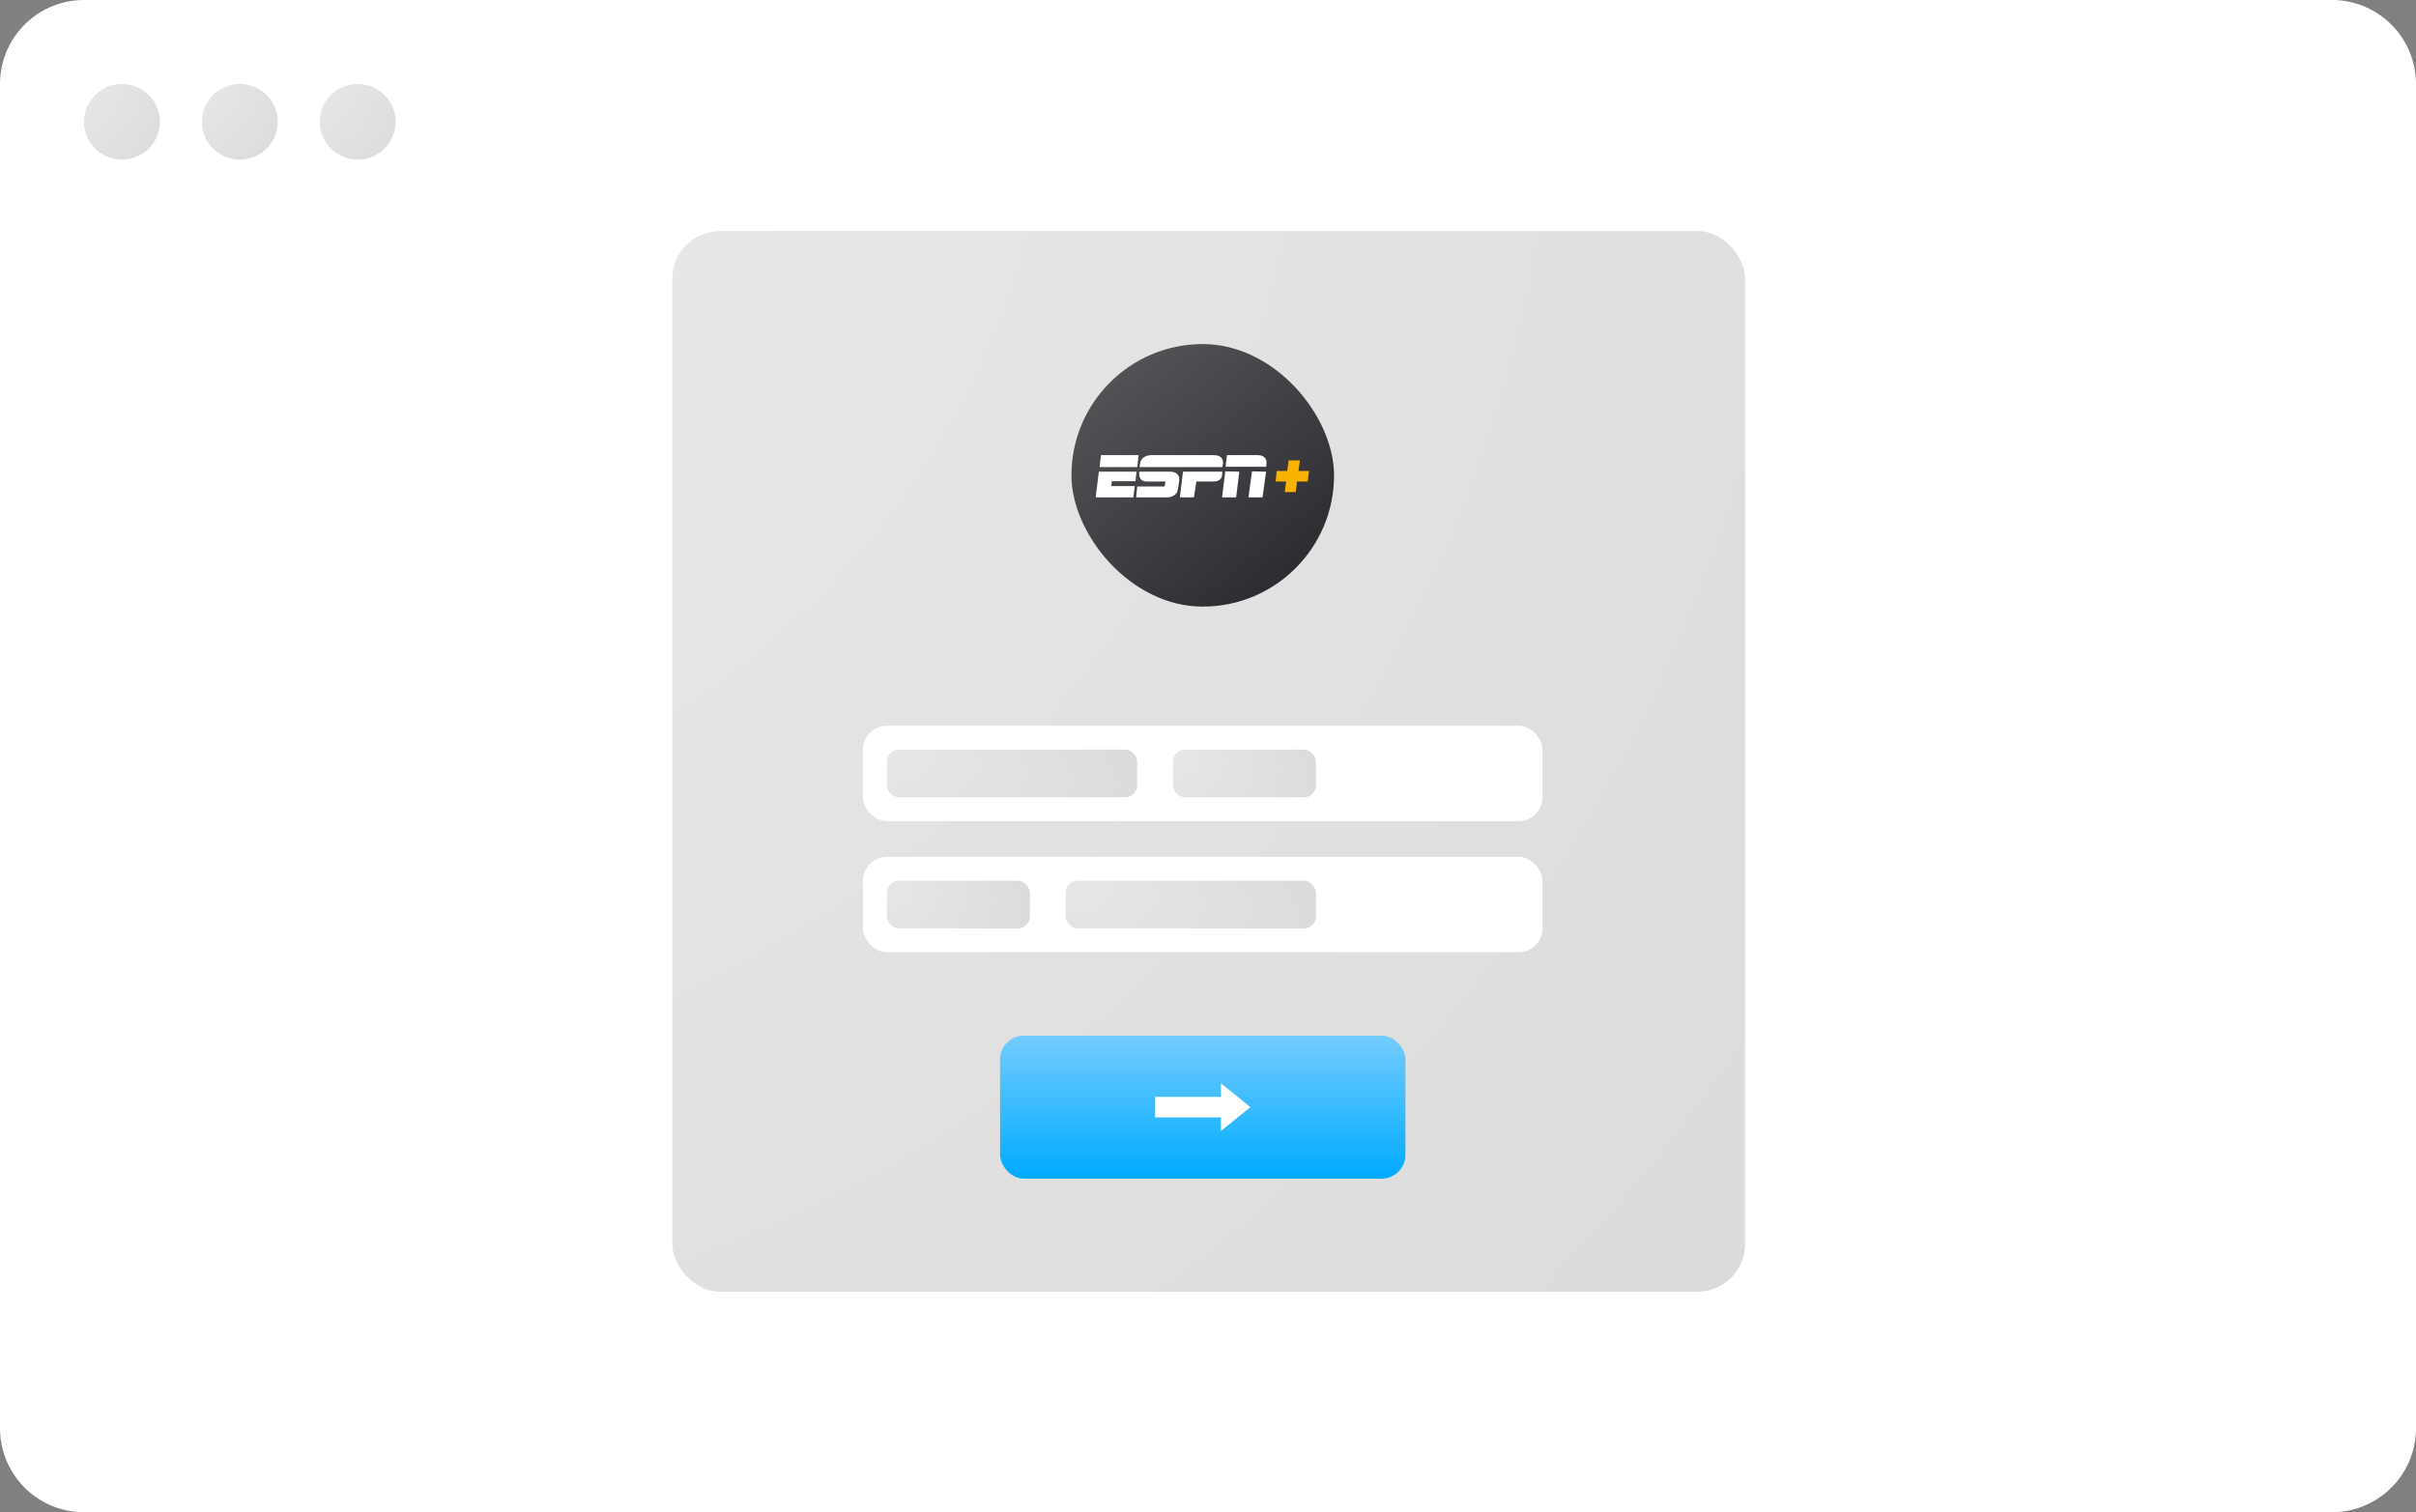
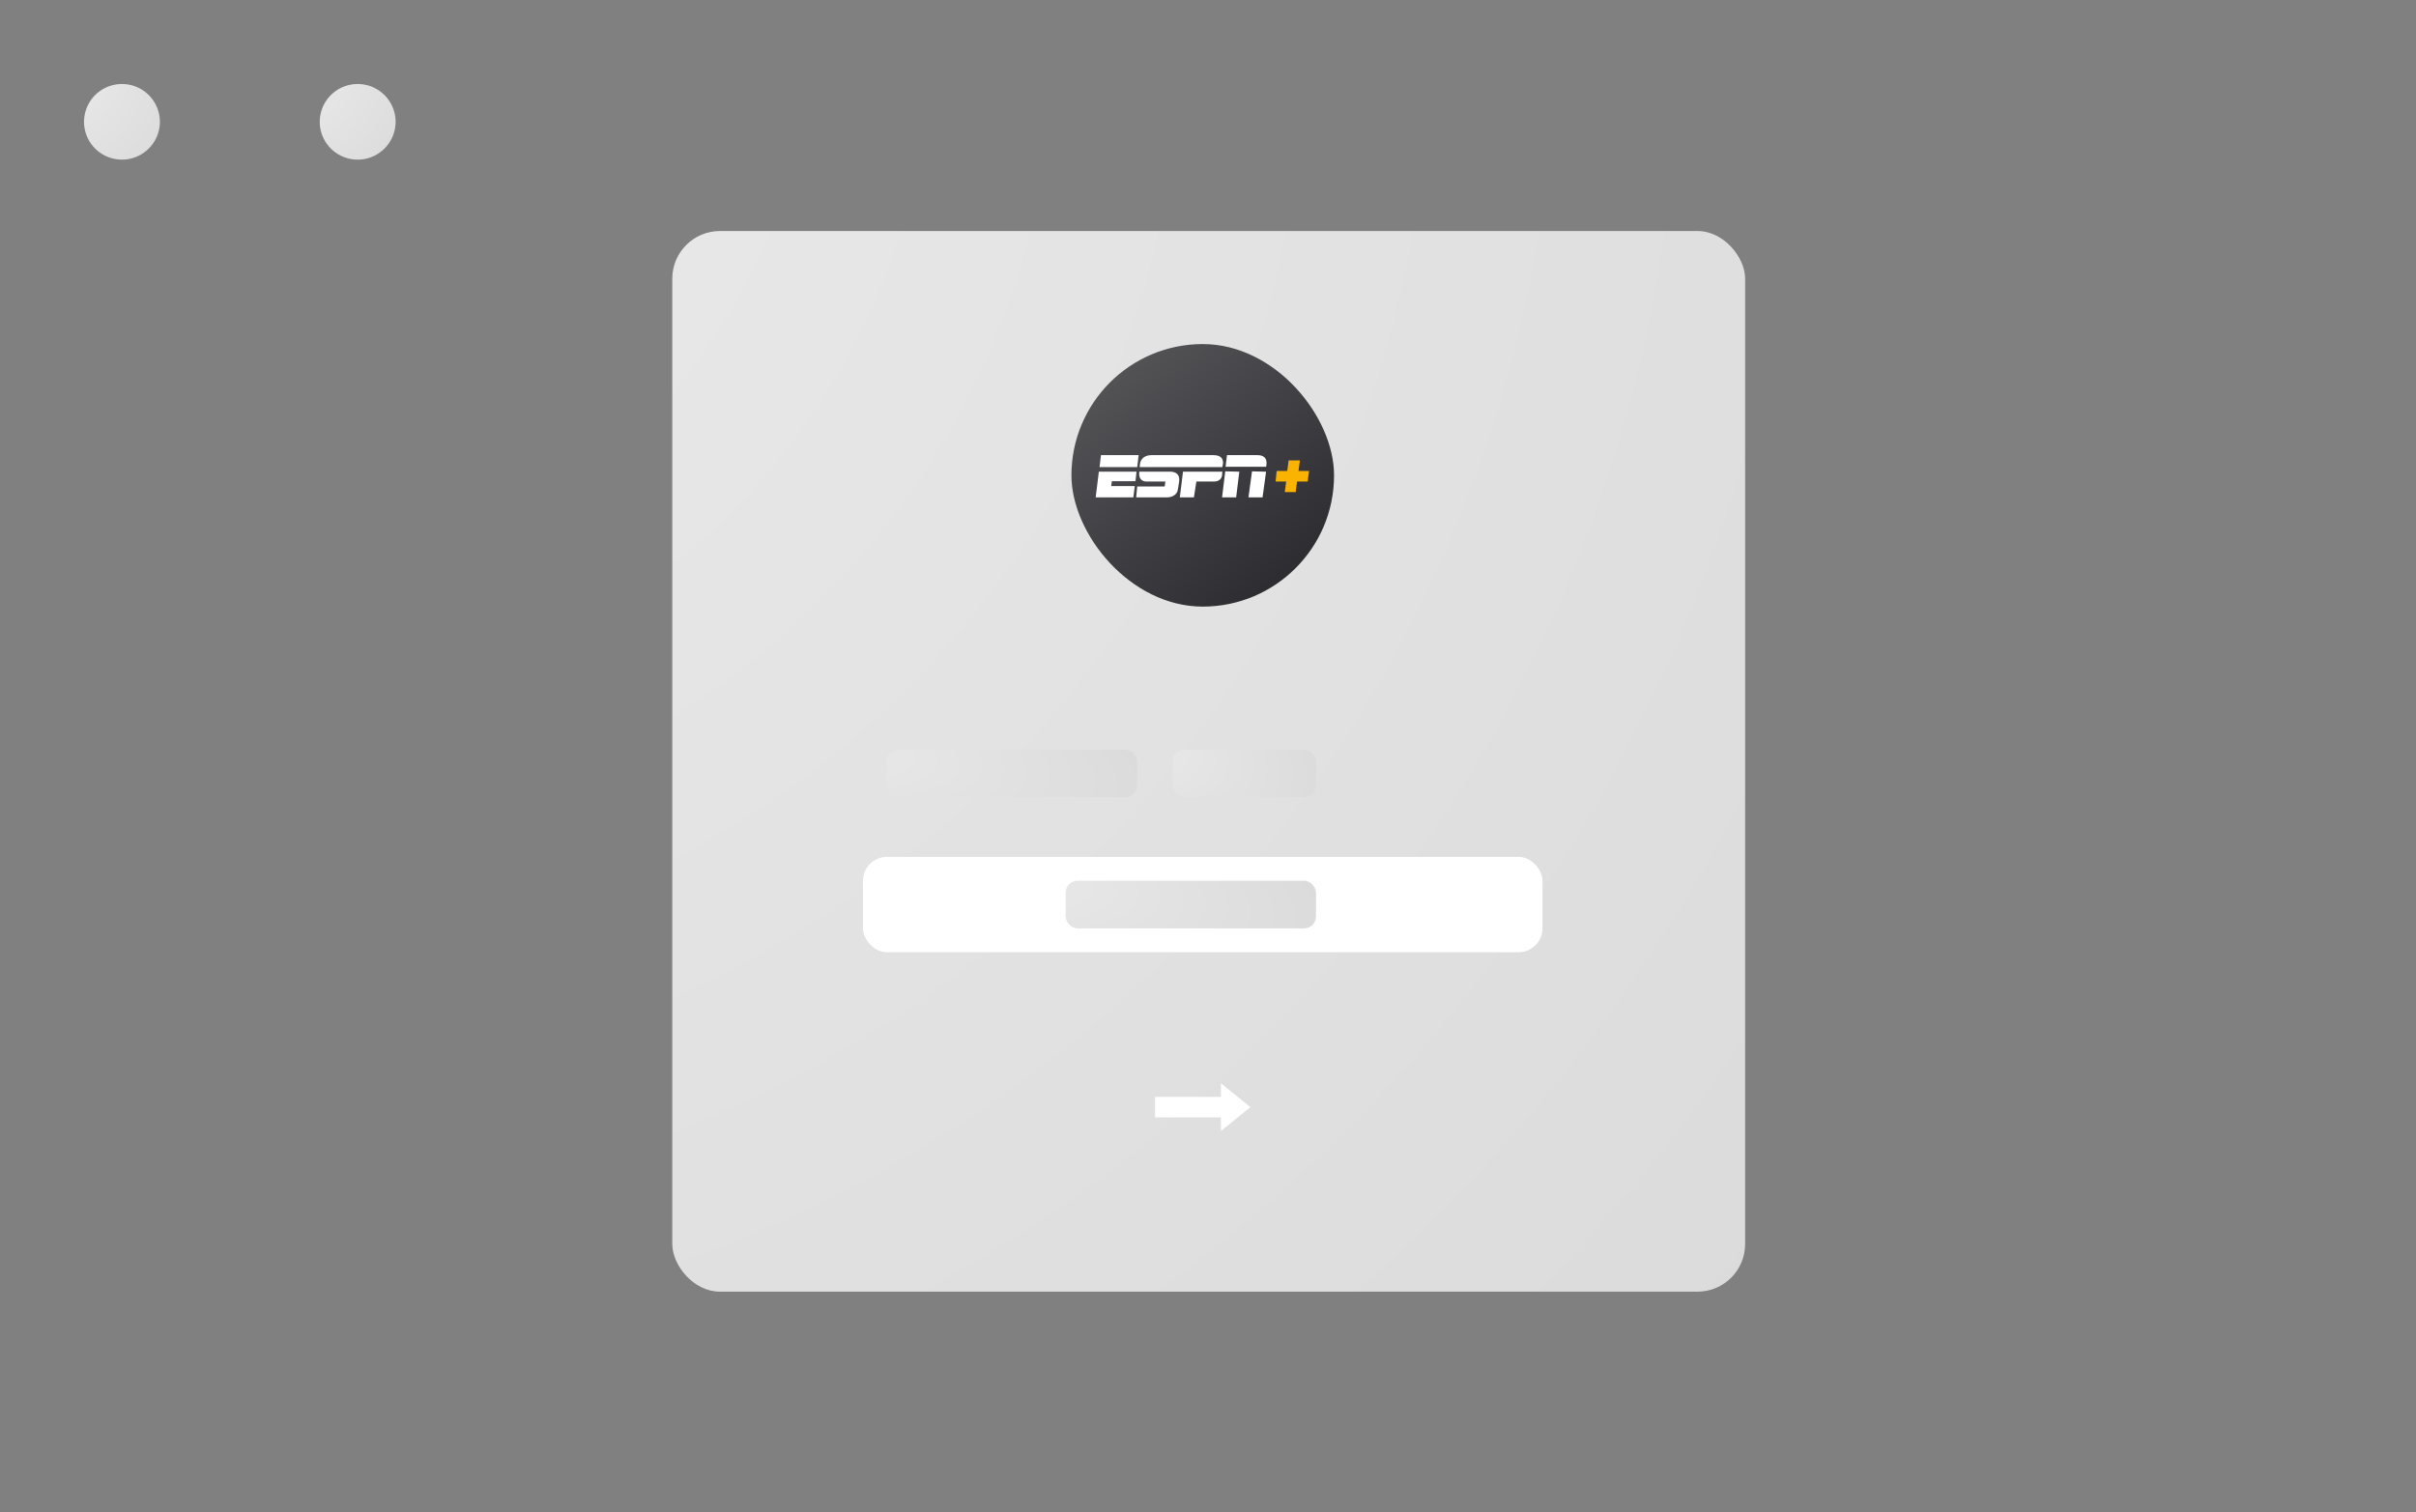
<svg xmlns="http://www.w3.org/2000/svg" width="230" height="144" fill="none">
  <rect width="100%" height="100%" fill="#808080" stroke="none" />
-   <path d="M0 8a8 8 0 018-8h214a8 8 0 018 8v128a8 8 0 01-8 8H8a8 8 0 01-8-8V8z" fill="#fff" />
  <path d="M11.61 15.2a3.605 3.605 0 003.61-3.6c0-1.988-1.616-3.6-3.61-3.6A3.605 3.605 0 008 11.6c0 1.988 1.616 3.6 3.61 3.6z" fill="url(#paint0_radial)" />
-   <path d="M22.83 15.2a3.605 3.605 0 003.61-3.6c0-1.988-1.616-3.6-3.61-3.6a3.605 3.605 0 00-3.61 3.6c0 1.988 1.616 3.6 3.61 3.6z" fill="url(#paint1_radial)" />
  <path d="M34.05 15.2a3.605 3.605 0 003.61-3.6c0-1.988-1.616-3.6-3.61-3.6a3.605 3.605 0 00-3.61 3.6c0 1.988 1.616 3.6 3.61 3.6z" fill="url(#paint2_radial)" />
  <rect x="64" y="22" width="102.135" height="101" rx="4.539" fill="url(#paint3_radial)" />
  <rect x="102" y="32.764" width="25" height="25" rx="12.5" fill="url(#paint4_linear)" />
  <path d="M115.536 43.341h-5.933c-.603 0-1.005.335-1.072.804-.034.168-.034.336-.034.336h7.877s0-.101.033-.202c.101-.502-.1-.938-.871-.938zm.837 1.575s-.033.168-.033.336c-.034.335-.302.603-.771.603h-1.676l-.234 1.508h-1.341l.301-2.447h3.754zm-11.562-1.575h3.586l-.134 1.14h-3.586l.134-1.14zm-.202 1.575l-.301 2.447h3.586l.134-1.072h-2.246l.067-.47h2.246l.101-.905h-3.587zm12.2-1.575h2.916c.469 0 .938.201.838.938-.034.135-.034.168-.034.168h-3.854l.134-1.106zm-.469 4.023h1.34l.302-2.447-1.341-.034-.301 2.48zm2.513 0h1.341l.335-2.447-1.34-.034-.336 2.48zm-7.44-2.448h-2.949c-.101.637.234.939.67.939h1.81l-.067.47h-2.614l-.101 1.038h2.95c.1 0 .77-.033.972-.57.067-.167.134-.804.167-.938.101-.771-.436-.939-.838-.939z" fill="#fff" />
  <path d="M123.615 44.85l.134-1.006h-1.073l-.134 1.005h-1.005l-.101 1.006h1.005l-.134 1.005h1.039l.135-1.005h1.005l.134-1.006h-1.005z" fill="#F9B300" />
-   <rect x="82.157" y="69.112" width="64.685" height="9.079" rx="2.27" fill="#fff" />
  <rect x="84.427" y="71.382" width="23.831" height="4.539" rx="1.135" fill="url(#paint5_radial)" />
  <rect x="111.663" y="71.382" width="13.618" height="4.539" rx="1.135" fill="url(#paint6_radial)" />
  <rect x="82.157" y="81.596" width="64.685" height="9.079" rx="2.27" fill="#fff" />
  <rect x="101.449" y="83.865" width="23.831" height="4.539" rx="1.135" fill="url(#paint7_radial)" />
-   <rect x="84.427" y="83.865" width="13.618" height="4.539" rx="1.135" fill="url(#paint8_radial)" />
-   <rect x="95.208" y="98.618" width="38.584" height="13.618" rx="2.27" fill="url(#paint9_linear)" />
  <path d="M116.234 107.697v-1.296h-6.273v-1.948h6.273v-1.296l2.805 2.27-2.805 2.27z" fill="#fff" />
  <defs>
    <radialGradient id="paint0_radial" cx="0" cy="0" r="1" gradientUnits="userSpaceOnUse" gradientTransform="rotate(39.551 -6.444 10.545) scale(17.626 17.617)">
      <stop stop-color="#ECEBEB" />
      <stop offset="1" stop-color="#D6D6D6" />
    </radialGradient>
    <radialGradient id="paint1_radial" cx="0" cy="0" r="1" gradientUnits="userSpaceOnUse" gradientTransform="rotate(39.551 -.834 26.148) scale(17.626 17.617)">
      <stop stop-color="#ECEBEB" />
      <stop offset="1" stop-color="#D6D6D6" />
    </radialGradient>
    <radialGradient id="paint2_radial" cx="0" cy="0" r="1" gradientUnits="userSpaceOnUse" gradientTransform="rotate(39.551 4.776 41.752) scale(17.626 17.617)">
      <stop stop-color="#ECEBEB" />
      <stop offset="1" stop-color="#D6D6D6" />
    </radialGradient>
    <radialGradient id="paint3_radial" cx="0" cy="0" r="1" gradientUnits="userSpaceOnUse" gradientTransform="matrix(192.254 157.441 -157.104 191.842 24.948 1.206)">
      <stop stop-color="#ECEBEB" />
      <stop offset="1" stop-color="#D6D6D6" />
    </radialGradient>
    <radialGradient id="paint5_radial" cx="0" cy="0" r="1" gradientUnits="userSpaceOnUse" gradientTransform="rotate(8.964 -411.713 515.644) scale(45.414 14.229)">
      <stop stop-color="#ECEBEB" />
      <stop offset="1" stop-color="#D6D6D6" />
    </radialGradient>
    <radialGradient id="paint6_radial" cx="0" cy="0" r="1" gradientUnits="userSpaceOnUse" gradientTransform="matrix(25.634 7.076 -3.695 13.385 106.456 70.447)">
      <stop stop-color="#ECEBEB" />
      <stop offset="1" stop-color="#D6D6D6" />
    </radialGradient>
    <radialGradient id="paint7_radial" cx="0" cy="0" r="1" gradientUnits="userSpaceOnUse" gradientTransform="rotate(8.964 -482.83 630.468) scale(45.414 14.229)">
      <stop stop-color="#ECEBEB" />
      <stop offset="1" stop-color="#D6D6D6" />
    </radialGradient>
    <radialGradient id="paint8_radial" cx="0" cy="0" r="1" gradientUnits="userSpaceOnUse" gradientTransform="matrix(25.634 7.076 -3.695 13.385 79.22 82.93)">
      <stop stop-color="#ECEBEB" />
      <stop offset="1" stop-color="#D6D6D6" />
    </radialGradient>
    <linearGradient id="paint4_linear" x1="102" y1="32.764" x2="122.313" y2="57.764" gradientUnits="userSpaceOnUse">
      <stop stop-color="#5A595C" />
      <stop offset="1" stop-color="#2A292E" />
    </linearGradient>
    <linearGradient id="paint9_linear" x1="114.5" y1="98.618" x2="114.5" y2="112.236" gradientUnits="userSpaceOnUse">
      <stop stop-color="#73CCFF" />
      <stop offset="1" stop-color="#0AF" />
    </linearGradient>
  </defs>
</svg>